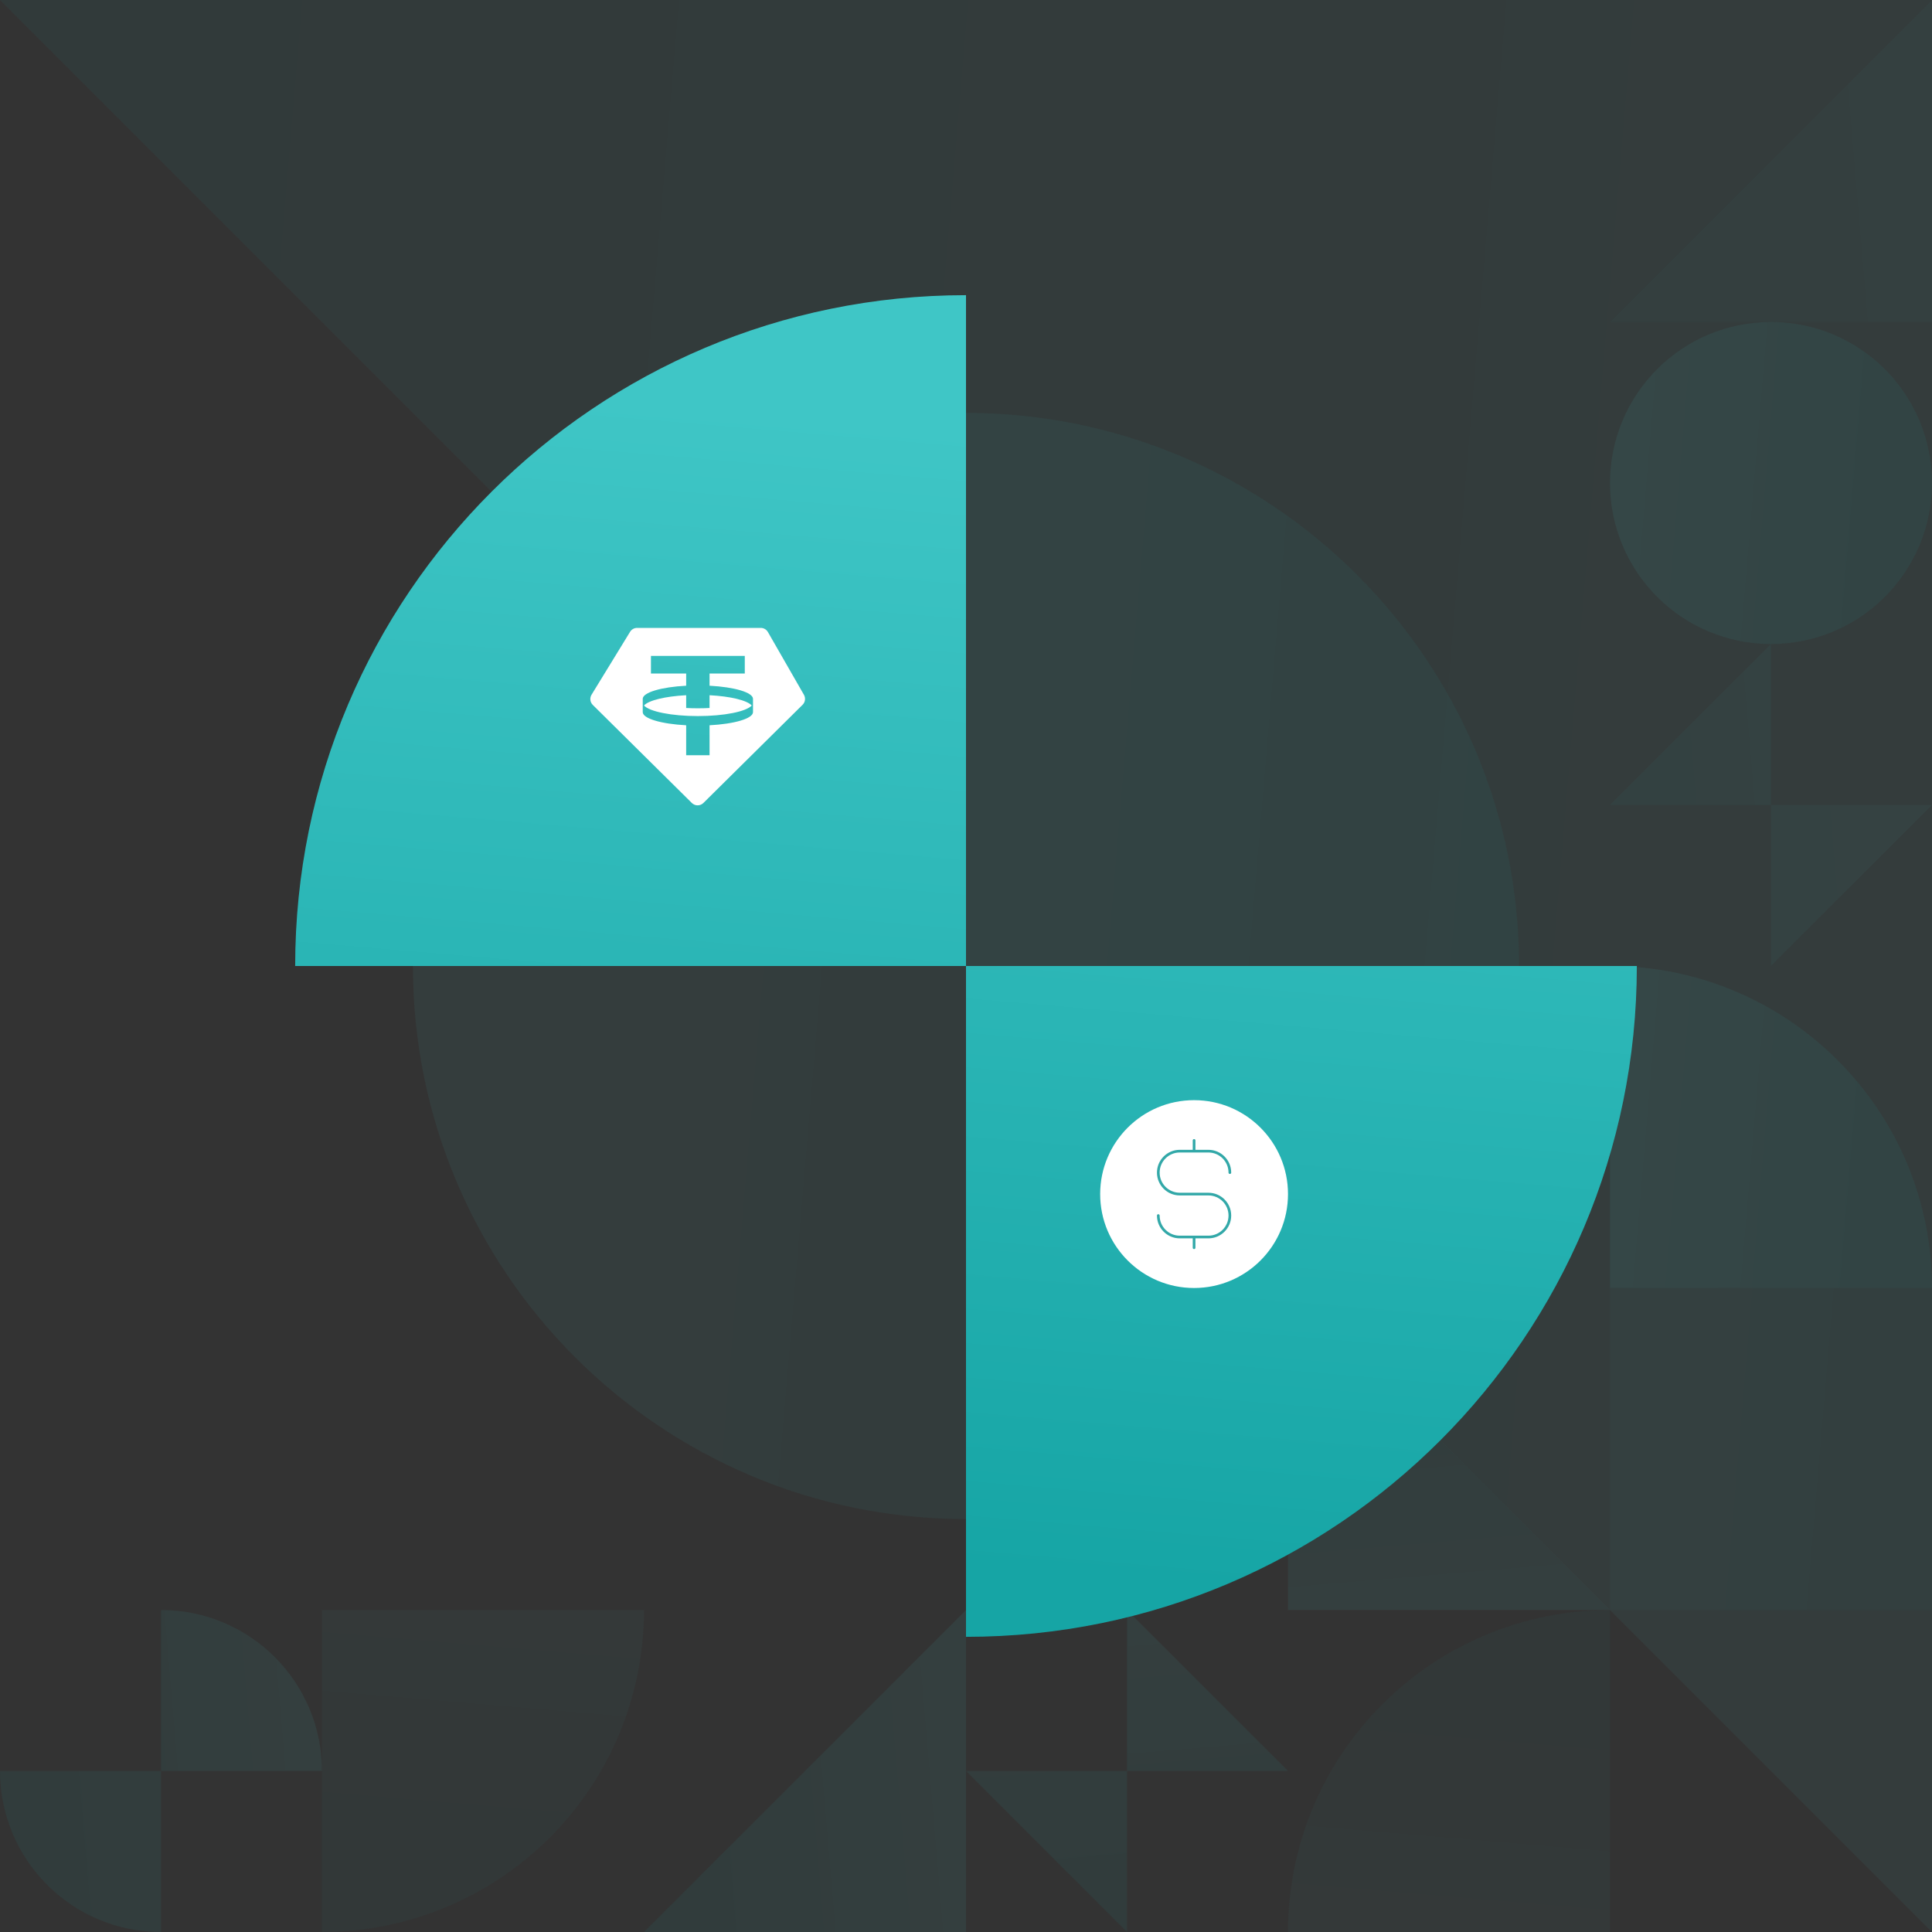
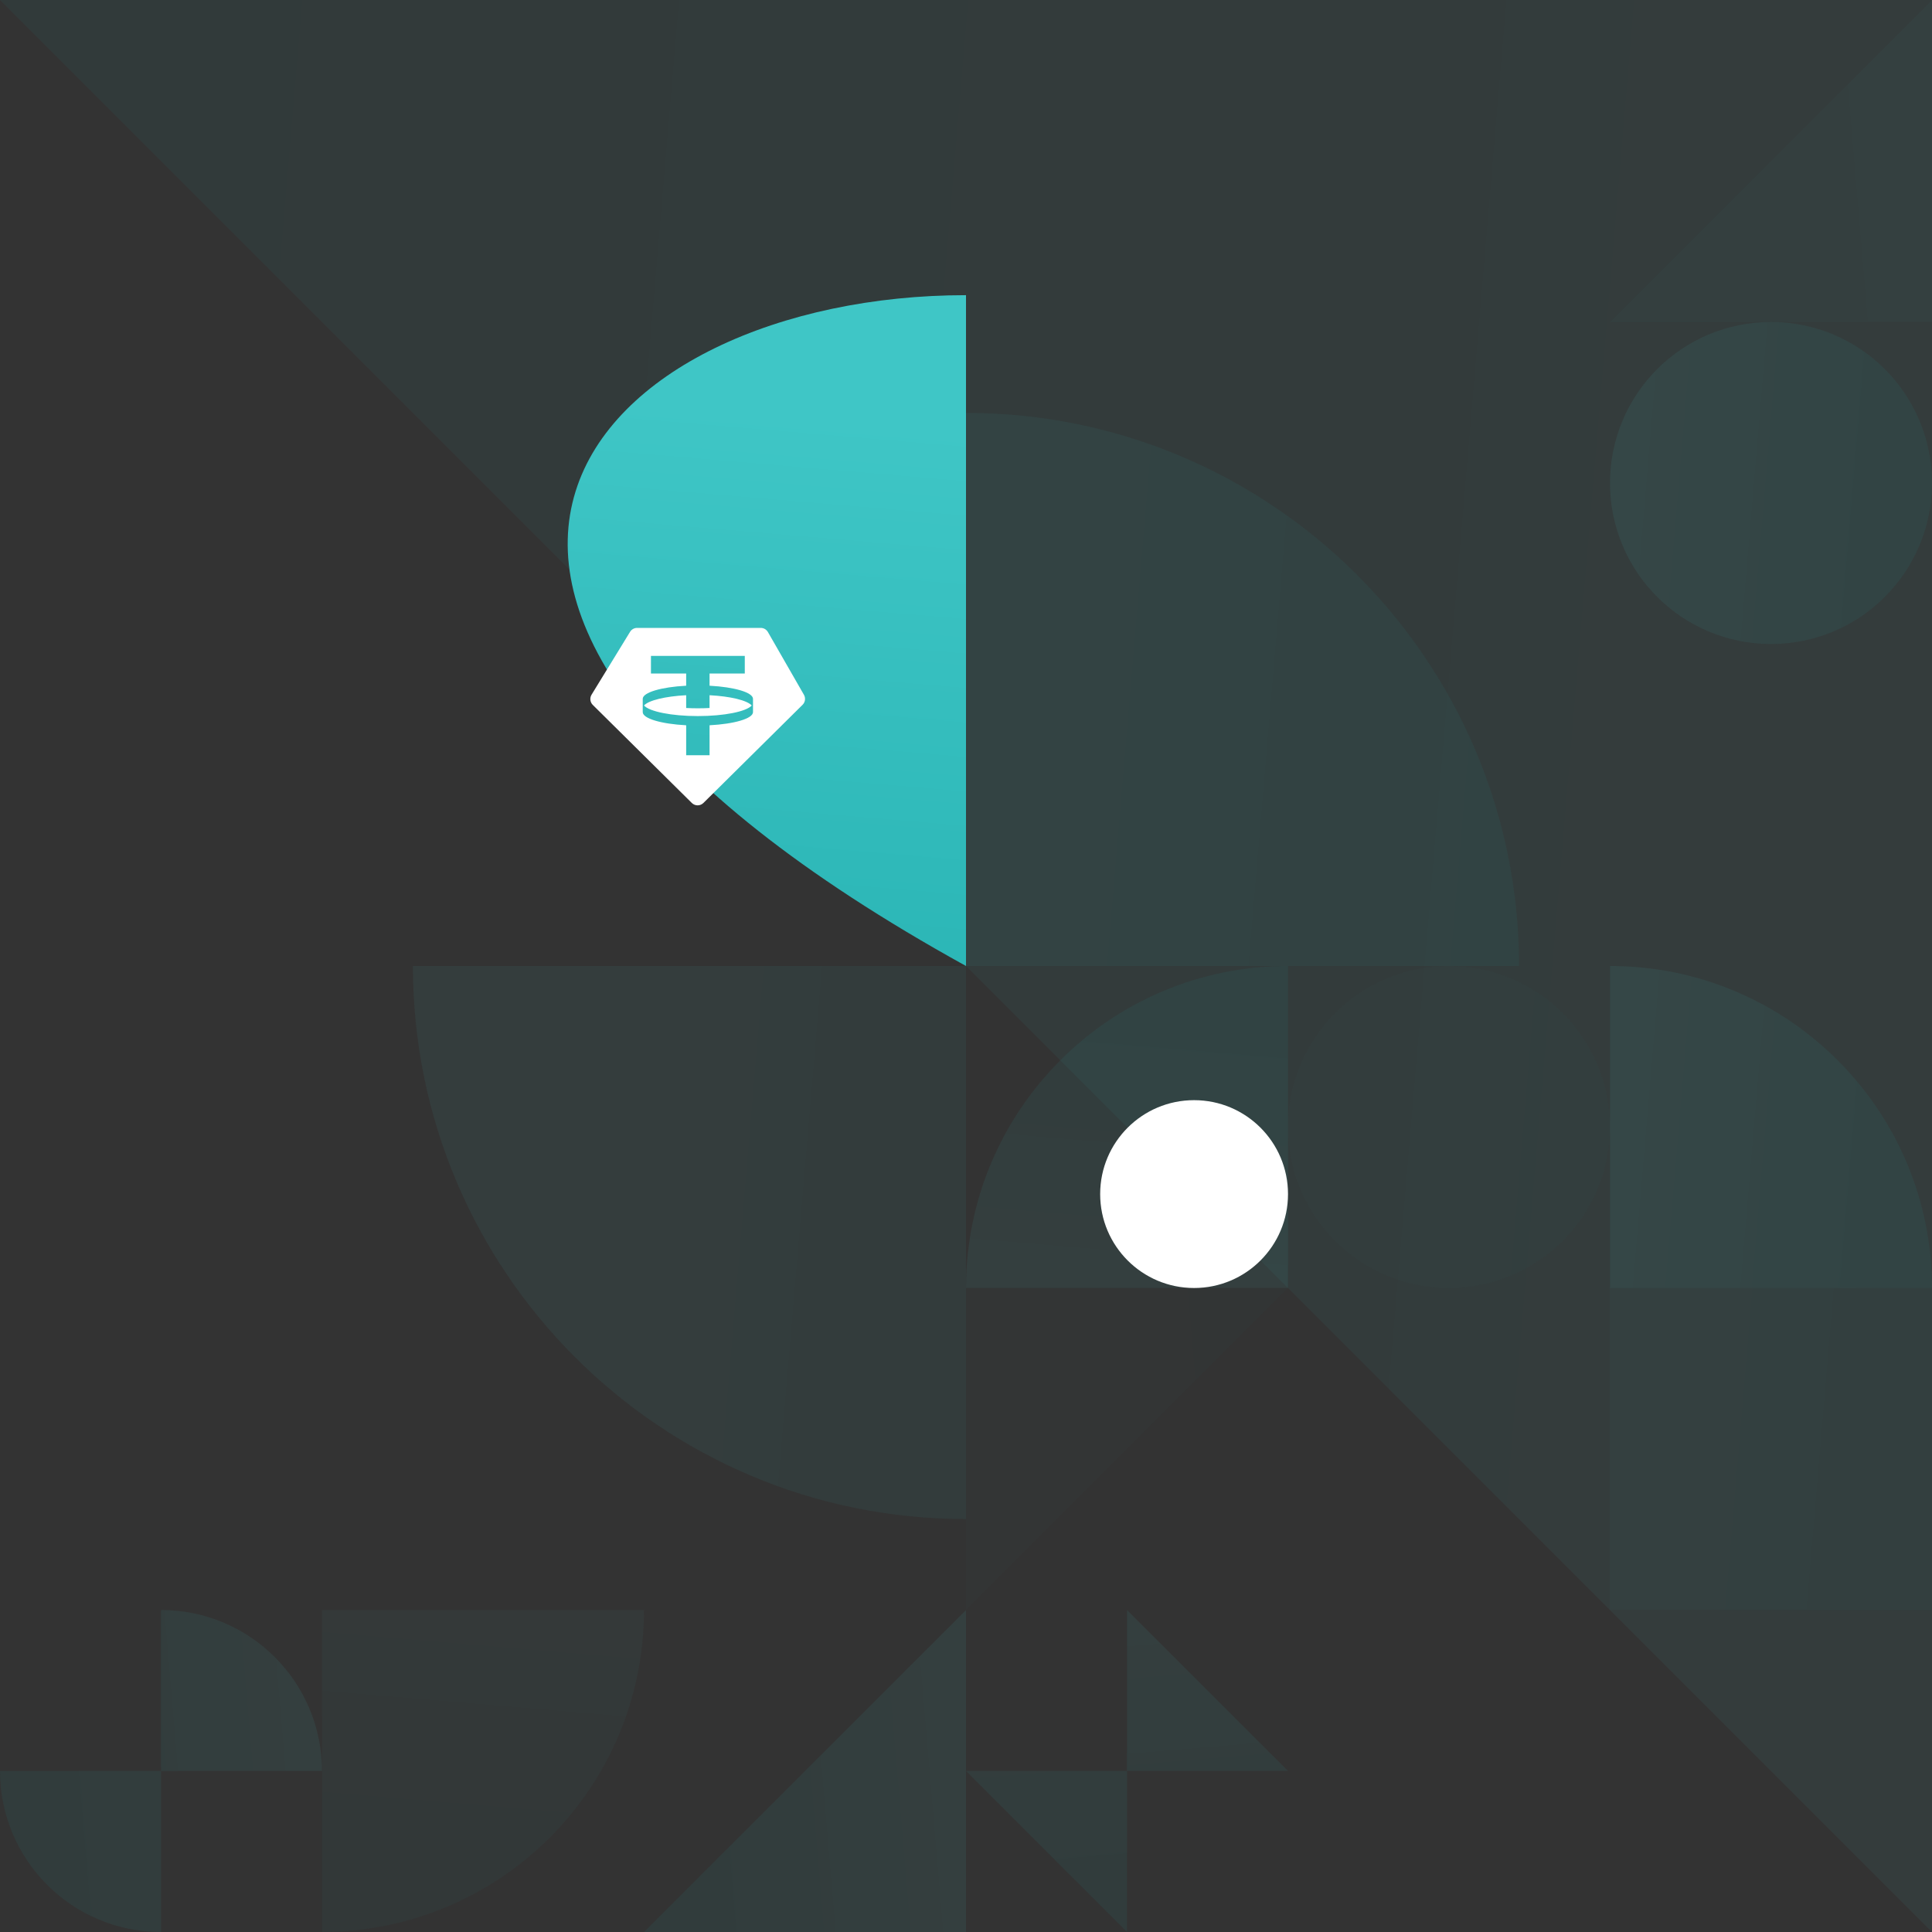
<svg xmlns="http://www.w3.org/2000/svg" width="720" height="720" viewBox="0 0 720 720" fill="none">
  <rect x="0" y="0" width="720" height="720" fill="#333333" stroke="none" />
  <path opacity="0.06" d="M720 0H0L720 720V0Z" fill="url(#paint0_linear)" />
  <g opacity="0.08">
    <g opacity="0.2">
      <path d="M600 420C600 453.137 573.137 480 540 480C506.863 480 480 453.137 480 420C480 386.863 506.863 360 540 360C573.137 360 600 386.863 600 420Z" fill="url(#paint1_linear)" />
    </g>
    <path d="M480 360C413.726 360 360 413.726 360 480L480 480L480 360Z" fill="url(#paint2_linear)" />
    <g opacity="0.6">
-       <path d="M660 240V300H720L660 360V300H600L660 240Z" fill="url(#paint3_linear)" />
-     </g>
+       </g>
    <path d="M720 180C720 213.137 693.137 240 660 240C626.863 240 600 213.137 600 180C600 146.863 626.863 120 660 120C693.137 120 720 146.863 720 180Z" fill="url(#paint4_linear)" />
    <path d="M720 480C720 413.726 666.274 360 600 360V480H720Z" fill="url(#paint5_linear)" />
    <g opacity="0.4">
      <path d="M600 480H720V600H600V480Z" fill="url(#paint6_linear)" />
    </g>
    <g opacity="0.3">
      <path d="M720 120V0L600 120H720Z" fill="url(#paint7_linear)" />
    </g>
-     <path d="M480 600L600 600L480 480L480 600Z" fill="url(#paint8_linear)" />
    <path d="M360 660L420 660L420 600L480 660L420 660L420 720L360 660Z" fill="url(#paint9_linear)" />
    <g opacity="0.5">
-       <path d="M600 600C533.726 600 480 653.726 480 720L600 720L600 600Z" fill="url(#paint10_linear)" />
-     </g>
+       </g>
    <g opacity="0.5">
      <path d="M120 720C186.274 720 240 666.274 240 600L120 600L120 720Z" fill="url(#paint11_linear)" />
    </g>
    <path d="M360 720L360 600L240 720L360 720Z" fill="url(#paint12_linear)" />
    <path d="M120 660C120 626.863 93.137 600 60 600L60 660L120 660Z" fill="url(#paint13_linear)" />
    <path d="M60 660L1.28748e-05 660C2.34011e-05 693.137 26.863 720 60 720L60 660Z" fill="url(#paint14_linear)" />
    <g opacity="0.2">
      <path d="M360 480V600L480 480H360Z" fill="url(#paint15_linear)" />
    </g>
  </g>
-   <path d="M610 360C610 498.071 498.071 610 360 610V360H610Z" fill="url(#paint16_linear)" />
-   <path d="M360 360L110 360C110 221.929 221.929 110 360 110L360 360Z" fill="url(#paint17_linear)" />
+   <path d="M360 360C110 221.929 221.929 110 360 110L360 360Z" fill="url(#paint17_linear)" />
  <g opacity="0.07">
    <path d="M360 153.883C473.835 153.883 566.117 246.165 566.117 360L360 360V153.883Z" fill="url(#paint18_linear)" />
    <path d="M360 360L360 566.118C246.165 566.117 153.883 473.836 153.883 360L360 360Z" fill="url(#paint19_linear)" />
  </g>
  <path fill-rule="evenodd" clip-rule="evenodd" d="M237.426 234H283.512C284.611 234 285.627 234.589 286.176 235.544L299.602 258.925C300.299 260.138 300.092 261.668 299.099 262.652L262.141 299.241C260.944 300.426 259.018 300.426 257.821 299.241L220.913 262.701C219.897 261.695 219.707 260.12 220.454 258.9L234.806 235.469C235.365 234.556 236.357 234 237.426 234ZM277.561 244.439V251H264.433V255.548C273.653 256.034 280.571 258.031 280.622 260.424L280.622 265.412C280.571 267.805 273.653 269.802 264.433 270.288V281.45H255.716V270.288C246.496 269.802 239.578 267.805 239.527 265.412L239.527 260.424C239.578 258.031 246.496 256.034 255.716 255.548V251H242.588V244.439H277.561ZM260.074 266.86C269.914 266.86 278.138 265.172 280.151 262.918C278.444 261.006 272.271 259.502 264.433 259.088V263.851C263.028 263.925 261.57 263.964 260.074 263.964C258.579 263.964 257.121 263.925 255.716 263.851V259.088C247.878 259.502 241.705 261.006 239.998 262.918C242.01 265.172 250.235 266.86 260.074 266.86Z" fill="white" />
  <circle cx="445" cy="445" r="35" fill="white" />
-   <path d="M431.667 453C431.667 457.418 435.248 461 439.667 461H450.333C454.752 461 458.333 457.418 458.333 453C458.333 448.582 454.752 445 450.333 445H439.667C435.248 445 431.667 441.418 431.667 437C431.667 432.582 435.248 429 439.667 429H450.333C454.752 429 458.333 432.582 458.333 437M445 425V429M445 465V461" stroke="#32A8A8" strokeWidth="4" stroke-linecap="round" stroke-linejoin="round" />
  <defs>
    <linearGradient id="paint0_linear" x1="66.122" y1="22.041" x2="672.245" y2="73.469" gradientUnits="userSpaceOnUse">
      <stop stop-color="#16A5A5" />
      <stop offset="1" stop-color="#3FC6C6" />
    </linearGradient>
    <linearGradient id="paint1_linear" x1="588.98" y1="476.327" x2="487.959" y2="467.755" gradientUnits="userSpaceOnUse">
      <stop stop-color="#16A5A5" />
      <stop offset="1" stop-color="#3FC6C6" />
    </linearGradient>
    <linearGradient id="paint2_linear" x1="476.327" y1="371.02" x2="467.755" y2="472.041" gradientUnits="userSpaceOnUse">
      <stop stop-color="#16A5A5" />
      <stop offset="1" stop-color="#3FC6C6" />
    </linearGradient>
    <linearGradient id="paint3_linear" x1="611.02" y1="356.327" x2="712.041" y2="347.755" gradientUnits="userSpaceOnUse">
      <stop stop-color="#16A5A5" />
      <stop offset="1" stop-color="#3FC6C6" />
    </linearGradient>
    <linearGradient id="paint4_linear" x1="708.98" y1="236.327" x2="607.959" y2="227.755" gradientUnits="userSpaceOnUse">
      <stop stop-color="#16A5A5" />
      <stop offset="1" stop-color="#3FC6C6" />
    </linearGradient>
    <linearGradient id="paint5_linear" x1="708.98" y1="476.327" x2="607.959" y2="467.755" gradientUnits="userSpaceOnUse">
      <stop stop-color="#16A5A5" />
      <stop offset="1" stop-color="#3FC6C6" />
    </linearGradient>
    <linearGradient id="paint6_linear" x1="708.98" y1="596.327" x2="607.959" y2="587.755" gradientUnits="userSpaceOnUse">
      <stop stop-color="#16A5A5" />
      <stop offset="1" stop-color="#3FC6C6" />
    </linearGradient>
    <linearGradient id="paint7_linear" x1="611.02" y1="116.327" x2="712.041" y2="107.755" gradientUnits="userSpaceOnUse">
      <stop stop-color="#16A5A5" />
      <stop offset="1" stop-color="#3FC6C6" />
    </linearGradient>
    <linearGradient id="paint8_linear" x1="483.674" y1="491.02" x2="492.245" y2="592.041" gradientUnits="userSpaceOnUse">
      <stop stop-color="#16A5A5" />
      <stop offset="1" stop-color="#3FC6C6" />
    </linearGradient>
    <linearGradient id="paint9_linear" x1="476.327" y1="708.98" x2="467.755" y2="607.959" gradientUnits="userSpaceOnUse">
      <stop stop-color="#16A5A5" />
      <stop offset="1" stop-color="#3FC6C6" />
    </linearGradient>
    <linearGradient id="paint10_linear" x1="596.326" y1="611.02" x2="587.755" y2="712.041" gradientUnits="userSpaceOnUse">
      <stop stop-color="#16A5A5" />
      <stop offset="1" stop-color="#3FC6C6" />
    </linearGradient>
    <linearGradient id="paint11_linear" x1="123.673" y1="708.98" x2="132.245" y2="607.959" gradientUnits="userSpaceOnUse">
      <stop stop-color="#16A5A5" />
      <stop offset="1" stop-color="#3FC6C6" />
    </linearGradient>
    <linearGradient id="paint12_linear" x1="251.02" y1="716.327" x2="352.041" y2="707.755" gradientUnits="userSpaceOnUse">
      <stop stop-color="#16A5A5" />
      <stop offset="1" stop-color="#3FC6C6" />
    </linearGradient>
    <linearGradient id="paint13_linear" x1="11.02" y1="716.327" x2="112.041" y2="707.755" gradientUnits="userSpaceOnUse">
      <stop stop-color="#16A5A5" />
      <stop offset="1" stop-color="#3FC6C6" />
    </linearGradient>
    <linearGradient id="paint14_linear" x1="11.02" y1="716.327" x2="112.041" y2="707.755" gradientUnits="userSpaceOnUse">
      <stop stop-color="#16A5A5" />
      <stop offset="1" stop-color="#3FC6C6" />
    </linearGradient>
    <linearGradient id="paint15_linear" x1="468.98" y1="483.674" x2="367.959" y2="492.245" gradientUnits="userSpaceOnUse">
      <stop stop-color="#16A5A5" />
      <stop offset="1" stop-color="#3FC6C6" />
    </linearGradient>
    <linearGradient id="paint16_linear" x1="125.306" y1="564.082" x2="161.02" y2="143.163" gradientUnits="userSpaceOnUse">
      <stop stop-color="#16A5A5" />
      <stop offset="1" stop-color="#3FC6C6" />
    </linearGradient>
    <linearGradient id="paint17_linear" x1="125.306" y1="564.082" x2="161.02" y2="143.163" gradientUnits="userSpaceOnUse">
      <stop stop-color="#16A5A5" />
      <stop offset="1" stop-color="#3FC6C6" />
    </linearGradient>
    <linearGradient id="paint18_linear" x1="528.259" y1="553.498" x2="181.225" y2="524.053" gradientUnits="userSpaceOnUse">
      <stop stop-color="#16A5A5" />
      <stop offset="1" stop-color="#3FC6C6" />
    </linearGradient>
    <linearGradient id="paint19_linear" x1="528.259" y1="553.498" x2="181.225" y2="524.053" gradientUnits="userSpaceOnUse">
      <stop stop-color="#16A5A5" />
      <stop offset="1" stop-color="#3FC6C6" />
    </linearGradient>
  </defs>
</svg>